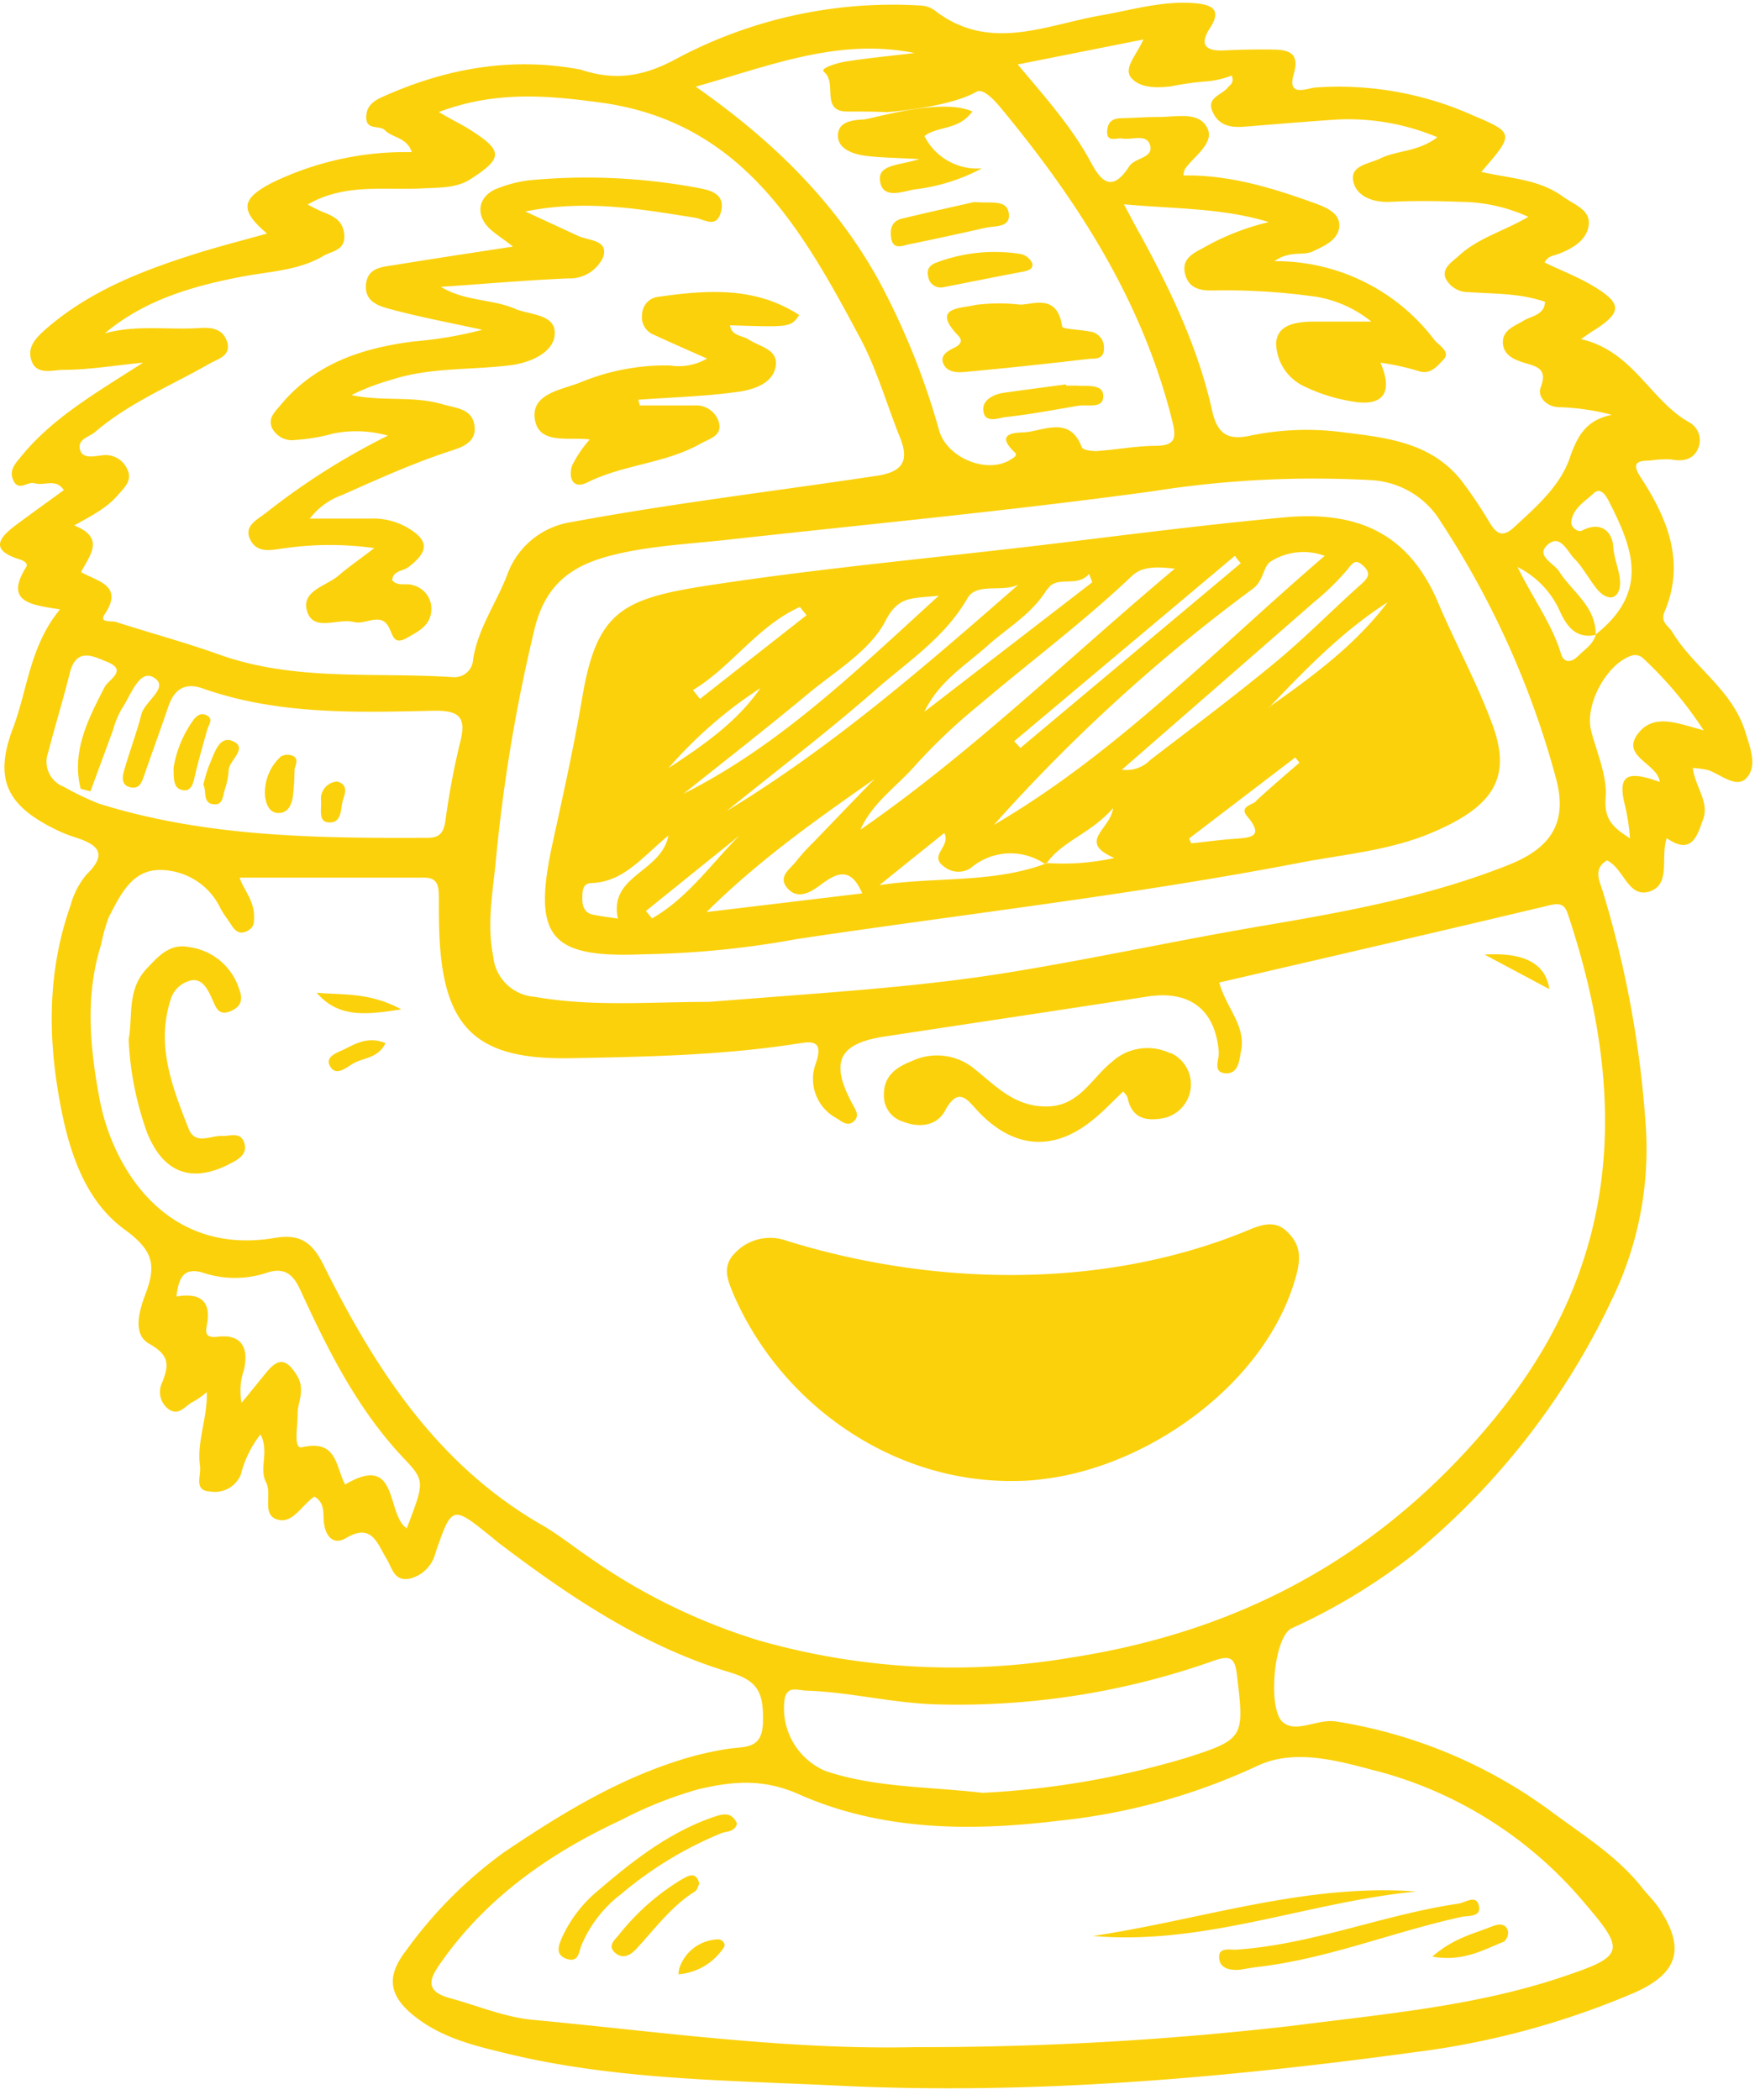
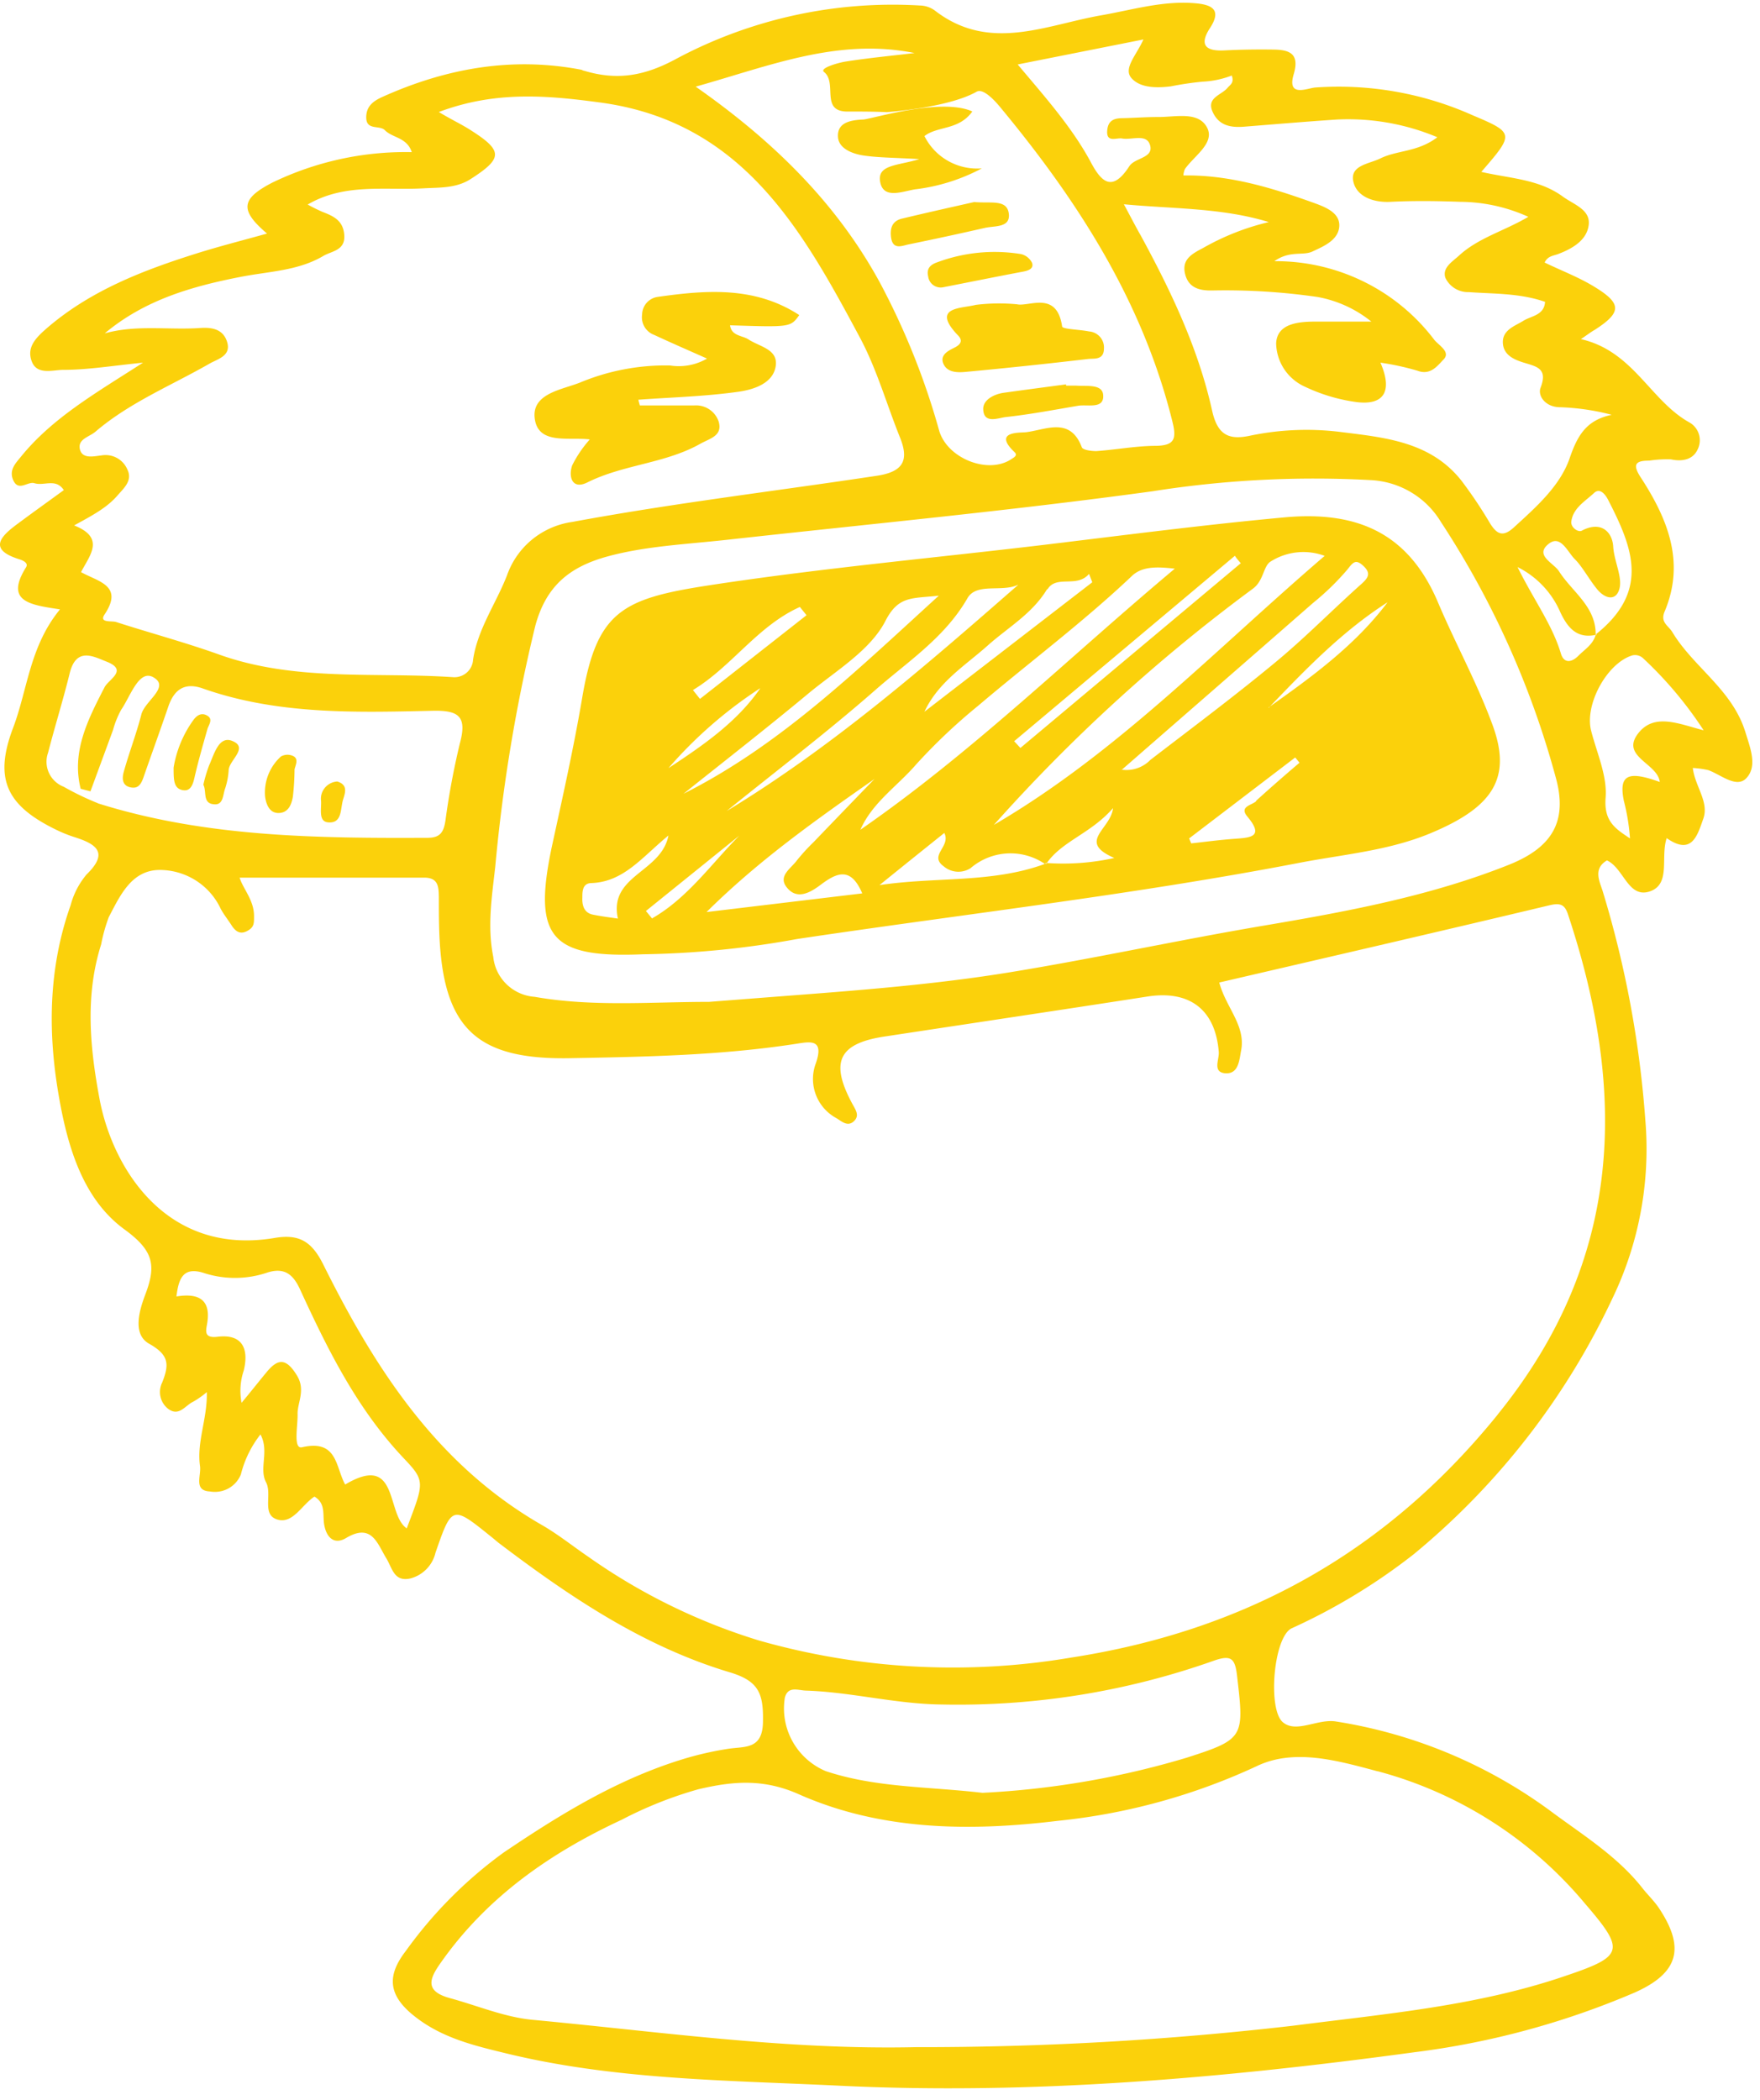
<svg xmlns="http://www.w3.org/2000/svg" width="83" height="99" fill="none">
  <path fill="#FBD10B" fill-rule="evenodd" d="M78.867 29.802c-.194-.32-.582-.458-.365-.972.984-2.33.139-4.376-1.122-6.316-.37-.569-.319-.802.397-.798.338-.051.68-.071 1.021-.06.559.12 1.044 0 1.256-.458a.966.966 0 0 0-.42-1.303c-1.824-1.041-2.619-3.344-5.08-3.908.323-.215.462-.33.65-.435 1.27-.817 1.294-1.234 0-2.023-.743-.459-1.574-.77-2.36-1.152.144-.311.412-.316.643-.403.679-.257 1.353-.656 1.436-1.376.083-.72-.707-.954-1.228-1.335-1.127-.821-2.494-.848-3.838-1.16 1.56-1.798 1.565-1.835-.411-2.67a15.487 15.487 0 0 0-7.422-1.307c-.379.032-1.34.482-1.016-.62.295-.985-.199-1.16-.965-1.169-.767-.01-1.501 0-2.254.037-.878.055-1.28-.207-.725-1.055.554-.849.11-1.096-.693-1.165-1.529-.133-2.97.312-4.443.569-2.623.458-5.279 1.765-7.851-.234a1.244 1.244 0 0 0-.702-.23 21.668 21.668 0 0 0-11.422 2.482c-1.542.848-2.84 1.064-4.401.596-.05 0-.097-.041-.143-.05-3.26-.624-6.355-.07-9.348 1.27-.434.193-.79.431-.79.977 0 .633.628.349.882.606.356.366 1.035.33 1.266 1.032a14.437 14.437 0 0 0-6.572 1.435c-1.478.762-1.561 1.294-.254 2.404-1.127.316-2.236.596-3.33.94-2.53.798-4.983 1.743-7.034 3.504-.526.459-1.007.917-.716 1.62.259.614.998.362 1.464.362 1.155 0 2.31-.193 3.769-.34-2.23 1.436-4.268 2.596-5.764 4.44-.25.308-.55.61-.374 1.064.245.615.697.078 1.016.18.462.141 1.007-.248 1.386.325-.744.541-1.474 1.064-2.19 1.596-.808.596-1.385 1.206.093 1.665.23.073.43.197.314.38-1.025 1.638.23 1.767 1.602 1.982-1.422 1.73-1.524 3.748-2.198 5.55-.924 2.408-.35 3.67 1.954 4.807.309.155.63.286.96.39 1.03.33 1.58.738.536 1.752-.352.42-.608.912-.748 1.44-1.058 2.982-1.09 6.032-.54 9.114.415 2.353 1.145 4.752 3.048 6.156 1.385 1.004 1.542 1.683 1.02 3.068-.281.739-.637 1.885.167 2.34.951.536.96.976.619 1.834a1.007 1.007 0 0 0 .277 1.234c.517.39.803-.151 1.177-.326a4.15 4.15 0 0 0 .652-.458c.032 1.252-.485 2.343-.32 3.49.06.459-.309 1.156.463 1.193.3.054.61.004.876-.142.267-.147.474-.38.588-.661a5.031 5.031 0 0 1 .923-1.885c.43.798-.083 1.596.264 2.257.3.573-.217 1.518.522 1.752.738.234 1.163-.693 1.76-1.078.544.32.378.858.461 1.33.102.582.462.972 1.044.615 1.21-.711 1.46.28 1.889.972.277.459.36 1.12 1.136.94a1.642 1.642 0 0 0 1.178-1.21c.776-2.244.794-2.234 2.623-.758.12.092.23.193.346.285 3.349 2.54 6.826 4.885 10.895 6.105 1.353.403 1.603.972 1.58 2.293 0 1.376-.85 1.193-1.663 1.321-.686.107-1.363.26-2.027.459-3.123.94-5.852 2.614-8.53 4.421a20.497 20.497 0 0 0-4.62 4.642c-.863 1.12-.886 2.041.361 3.046 1.316 1.064 2.868 1.422 4.392 1.793 5.08 1.234 10.332 1.262 15.523 1.51 9.135.458 18.233-.34 27.29-1.57a38.5 38.5 0 0 0 10.391-2.816c2.051-.917 2.388-2.087 1.15-3.958-.221-.335-.512-.615-.757-.917-1.15-1.482-2.72-2.468-4.207-3.56a23.106 23.106 0 0 0-10.29-4.343c-.855-.133-1.848.56-2.48.05-.744-.573-.462-4.022.397-4.44 2.05-.93 3.98-2.1 5.75-3.486a34.726 34.726 0 0 0 9.375-12.058 16.232 16.232 0 0 0 1.557-8.408 49.103 49.103 0 0 0-2.023-10.838c-.153-.459-.434-1.032.212-1.413.808.371 1.002 1.835 2.055 1.45.961-.363.462-1.592.762-2.5 1.192.834 1.446-.124 1.728-.918.281-.793-.397-1.527-.495-2.39.246.014.49.048.73.102.596.215 1.321.866 1.788.385.54-.564.198-1.408-.047-2.202-.628-1.995-2.438-3.032-3.436-4.688Zm-3.57.129h-.046c-.13.459-.522.688-.822.99-.3.303-.67.377-.817-.105-.411-1.376-1.266-2.504-2.046-4.082a4.264 4.264 0 0 1 2.013 2.12c.333.71.767 1.27 1.672 1.077v-.037c0-1.312-1.113-1.995-1.727-2.958-.25-.395-1.173-.752-.494-1.294.572-.458.895.386 1.242.725.346.34.674.959 1.048 1.413.374.454.878.564 1.044 0 .166-.564-.245-1.312-.286-2.01-.042-.696-.578-1.233-1.483-.751-.17.091-.526-.156-.494-.427.079-.642.66-.963 1.076-1.353.291-.27.554.11.674.353 1.137 2.216 1.977 4.275-.6 6.32.042-.013.046 0 .046.019Zm-4.129 10.834c-3.731 1.49-7.68 2.215-11.61 2.88-3.93.665-7.944 1.541-11.939 2.193-3.653.596-7.348.867-11.043 1.151l-3.136.243c-2.77 0-5.49.243-8.23-.238a2.122 2.122 0 0 1-1.321-.592 2.095 2.095 0 0 1-.628-1.298c-.29-1.445-.06-2.849.097-4.266.348-3.81.976-7.591 1.88-11.31.508-1.913 1.635-2.808 3.409-3.294 1.773-.486 3.694-.573 5.588-.78 6.706-.743 13.421-1.376 20.113-2.293a48.912 48.912 0 0 1 10.271-.528c.675.03 1.332.224 1.912.567.58.342 1.066.822 1.414 1.397a41.854 41.854 0 0 1 5.422 12.053c.577 2.074-.171 3.303-2.199 4.115ZM53.923 1.86c-.337.757-.974 1.376-.554 1.835.42.458 1.182.458 1.847.376.492-.098.988-.172 1.487-.22a4.405 4.405 0 0 0 1.386-.29c.125.35-.078.432-.199.579-.281.344-1.006.458-.706 1.128.3.67.873.757 1.52.702 1.445-.115 2.9-.239 4.35-.335 1.62-.078 3.236.207 4.73.835-.925.706-1.89.605-2.689 1-.55.27-1.505.325-1.252 1.17.19.632.924.917 1.733.875 1.099-.055 2.207-.04 3.306 0a7.86 7.86 0 0 1 3.192.707c-1.132.67-2.356.986-3.275 1.834-.319.29-.799.574-.633 1.05a1.186 1.186 0 0 0 1.109.666c1.182.087 2.383.041 3.588.458-.037.638-.656.661-1.025.895-.37.234-.98.417-.965 1.018.014.601.54.817 1.02.963.615.184 1.1.29.758 1.175-.143.367.217.917.924.917.822.028 1.638.148 2.433.358-1.214.252-1.625.99-2 2.091-.461 1.285-1.574 2.266-2.609 3.211-.535.495-.822.316-1.145-.211a21.135 21.135 0 0 0-1.326-1.977c-1.482-1.885-3.694-2.05-5.833-2.32-1.4-.16-2.816-.092-4.193.201-.965.193-1.487-.05-1.741-1.197-.647-2.917-1.93-5.619-3.367-8.256-.263-.459-.513-.954-.794-1.468 2.309.22 4.618.16 6.835.84-1.089.257-2.134.67-3.104 1.224-.526.275-1.007.537-.845 1.215.162.68.707.799 1.298.785 1.656-.033 3.312.07 4.95.307.93.169 1.803.568 2.536 1.16h-2.6c-.822 0-1.847.079-1.889 1.028.01.438.145.865.39 1.229.246.364.591.65.996.826a8.182 8.182 0 0 0 2.429.715c1.33.156 1.663-.578 1.104-1.862.59.084 1.174.212 1.746.38.623.24.96-.256 1.228-.526.346-.35-.185-.643-.425-.918a9.333 9.333 0 0 0-3.33-2.753 9.4 9.4 0 0 0-4.221-.967c.748-.523 1.34-.238 1.801-.458.462-.22 1.182-.5 1.256-1.138.074-.638-.568-.917-1.066-1.105-2.023-.734-4.078-1.376-6.282-1.34.008-.102.032-.202.07-.298.43-.619 1.385-1.202 1.071-1.912-.392-.844-1.5-.537-2.337-.546-.55 0-1.099.041-1.648.055-.384 0-.689.078-.744.541-.074.647.43.371.693.417.462.088 1.177-.256 1.33.335.152.592-.725.569-.984.973-.822 1.266-1.335.733-1.847-.248-.882-1.615-2.102-2.986-3.418-4.55l5.93-1.179Zm-10.807.642c-1.076.129-2.157.23-3.233.4-.397.063-1.247.316-1.025.49.66.518-.217 1.904 1.16 1.867.6 0 1.2 0 1.8.027 0 0 2.891-.197 4.24-.963.286-.165.785.34 1.08.693C50.834 9.465 53.9 14.23 55.3 19.918c.189.78.078 1.083-.776 1.1-.924 0-1.885.184-2.827.249-.226 0-.628-.05-.679-.18-.55-1.453-1.695-.825-2.632-.71-.25.032-1.598-.064-.54.94.166.156-.038.252-.14.321-1.103.748-3.038-.027-3.417-1.34a34.383 34.383 0 0 0-2.817-7.017c-2.032-3.71-4.988-6.623-8.664-9.196 3.5-.982 6.715-2.312 10.327-1.583h-.019ZM6.012 22.147a1.115 1.115 0 0 0-1.21-.679c-.36.037-.924.193-1.035-.293-.11-.486.462-.578.748-.835 1.617-1.376 3.57-2.165 5.39-3.21.397-.22 1.044-.372.785-1.07-.208-.568-.743-.632-1.256-.596-1.492.101-3.002-.165-4.494.253 1.87-1.569 4.083-2.211 6.415-2.665 1.307-.257 2.702-.28 3.893-.986.384-.23 1.03-.248.989-.964-.042-.715-.522-.917-1.044-1.119a8.6 8.6 0 0 1-.684-.34c1.746-1.022 3.644-.66 5.478-.765.748-.041 1.51 0 2.185-.422 1.556-.996 1.565-1.344 0-2.335-.407-.261-.841-.459-1.478-.84 2.628-.99 5.038-.793 7.537-.458 6.747.876 9.578 5.963 12.331 11.11.79 1.48 1.252 3.132 1.884 4.7.434 1.079.139 1.606-1.076 1.794-4.794.725-9.61 1.294-14.381 2.179a3.841 3.841 0 0 0-1.888.823 3.803 3.803 0 0 0-1.184 1.677c-.517 1.339-1.385 2.531-1.607 3.99a.874.874 0 0 1-.289.605.886.886 0 0 1-.635.225c-3.694-.252-7.45.22-11.052-1.068-1.593-.57-3.232-1.01-4.854-1.532-.203-.07-.817.055-.554-.35.924-1.375-.295-1.55-1.104-2.003.398-.78 1.169-1.615-.327-2.202.835-.459 1.565-.835 2.078-1.45.286-.32.679-.678.439-1.174ZM4.626 37.871c-.558-.223-1.1-.484-1.621-.78a1.27 1.27 0 0 1-.696-.652 1.258 1.258 0 0 1-.043-.949c.323-1.252.711-2.49 1.02-3.747.31-1.257 1.123-.794 1.751-.546 1.02.404.083.83-.106 1.202-.785 1.522-1.566 3.036-1.127 4.788l.462.12 1.062-2.886c.091-.335.221-.658.388-.963.43-.62.831-1.899 1.501-1.536.836.458-.388 1.119-.55 1.756-.235.918-.577 1.798-.83 2.707-.075.266-.103.633.295.729.397.096.526-.165.632-.459.388-1.119.795-2.234 1.178-3.357.277-.799.771-1.138 1.612-.844 3.524 1.243 7.19 1.137 10.84 1.055 1.223-.028 1.634.252 1.302 1.5a35.737 35.737 0 0 0-.688 3.669c-.079.509-.213.812-.818.82-5.27.024-10.507-.031-15.578-1.627h.014Zm14.567 34.19c-1.003-.648-.351-3.601-2.915-2.074-.461-.83-.355-2.142-2.036-1.757-.425.097-.194-1.013-.208-1.56-.014-.545.397-1.141-.037-1.834-.527-.862-.924-.761-1.441-.128-.379.458-.739.917-1.164 1.426a2.993 2.993 0 0 1 .102-1.518c.244-.995-.033-1.739-1.229-1.596-.633.078-.563-.248-.503-.583.212-1.165-.388-1.49-1.441-1.316.106-.885.337-1.431 1.34-1.092a4.751 4.751 0 0 0 2.964-.041c.804-.248 1.206.11 1.52.789 1.311 2.853 2.697 5.65 4.9 7.976 1.02 1.073.96 1.133.134 3.307h.014ZM64.97 83.503a19.171 19.171 0 0 1 9.768 6.229c1.912 2.22 1.848 2.486-.891 3.412-4.156 1.427-8.498 1.794-12.807 2.349a152.675 152.675 0 0 1-17.845 1.018c-6.07.138-12.068-.725-18.082-1.289-1.32-.124-2.6-.67-3.898-1.023-1.297-.353-.895-1.018-.364-1.76 2.166-3.042 5.126-5.097 8.465-6.647a18.873 18.873 0 0 1 3.607-1.436c1.612-.38 3.058-.518 4.743.23 3.875 1.72 8.064 1.76 12.216 1.256a29.255 29.255 0 0 0 9.362-2.568c1.782-.867 3.837-.27 5.713.23h.013Zm-27.96-3.458c.148-.578.624-.354.989-.344 2.147.069 4.235.633 6.41.656 4.36.093 8.7-.603 12.807-2.055.836-.298 1.025-.133 1.122.697.337 2.899.356 2.99-2.378 3.867a40.516 40.516 0 0 1-9.63 1.655c-2.553-.298-5.034-.238-7.389-1.023a3.225 3.225 0 0 1-1.563-1.397 3.192 3.192 0 0 1-.367-2.056ZM70.638 66.68c-5.279 6.522-11.938 10.2-20.136 11.467a33.4 33.4 0 0 1-14.71-.808 28.333 28.333 0 0 1-8.031-3.935c-.74-.504-1.446-1.073-2.222-1.518-4.941-2.844-7.851-7.366-10.29-12.265-.544-1.092-1.136-1.459-2.309-1.257-5.08.849-7.597-3.252-8.23-6.472-.462-2.44-.716-4.917.06-7.37.083-.438.204-.868.36-1.285.532-1.014 1.067-2.21 2.388-2.224a3.194 3.194 0 0 1 1.717.496c.512.325.92.79 1.174 1.338.144.266.333.5.495.752.161.253.374.482.73.303.355-.179.346-.362.346-.715 0-.757-.522-1.285-.68-1.812h8.706c.68 0 .68.459.689.917 0 .697 0 1.376.041 2.092.245 4.16 1.848 5.568 6.083 5.504 3.593-.064 7.172-.129 10.733-.679.646-.1 1.325-.248.923.917-.18.476-.182 1.001-.002 1.478.179.477.526.872.977 1.114.226.133.513.417.808.151.296-.266.097-.536-.05-.807-1.095-2.014-.661-2.89 1.602-3.21 4.101-.624 8.207-1.235 12.308-1.872 1.99-.307 3.2.624 3.358 2.614.027.353-.291.918.258 1 .68.083.707-.61.795-1.064.23-1.179-.712-2.023-1.03-3.21 5.251-1.22 10.41-2.409 15.56-3.638.516-.124.729-.05.886.427 2.78 8.366 2.632 16.227-3.307 23.566v.005Zm6.618-32.107c-.854 1.1.924 1.412 1.017 2.293-1.515-.55-1.936-.325-1.696.88.152.584.25 1.18.292 1.78-.689-.458-1.238-.802-1.15-1.917.083-1.032-.416-2.114-.684-3.165-.314-1.224.744-3.178 1.94-3.545a.558.558 0 0 1 .53.151 18.232 18.232 0 0 1 2.837 3.38c-1.183-.307-2.328-.83-3.086.143Z" clip-rule="evenodd" />
-   <path fill="#FBD10B" fill-rule="evenodd" d="M75.25 29.936h.046v-.05s-.041.036-.046.05ZM58.781 58.03c-6.775 2.779-14.779 2.61-21.706.458a2.274 2.274 0 0 0-2.462.638c-.605.642-.245 1.343 0 1.944 2.277 5.206 7.574 8.871 13.324 8.747a8.98 8.98 0 0 0 1.206-.082c5.048-.574 10.682-4.587 12.008-9.692.221-.867.124-1.422-.462-1.986-.587-.564-1.238-.308-1.908-.028ZM55.203 49.663a2.482 2.482 0 0 0-2.772.404c-.979.784-1.547 2.114-3.117 2.096-1.46 0-2.346-.954-3.353-1.766a2.78 2.78 0 0 0-2.965-.371c-.744.293-1.326.701-1.312 1.605a1.265 1.265 0 0 0 .887 1.243c.804.316 1.607.202 1.995-.51.656-1.215 1.09-.458 1.58.051 1.626 1.702 3.468 1.89 5.292.459.54-.418 1.007-.918 1.534-1.422.055.087.18.193.208.316.184.872.748 1.092 1.56.968.353-.047.681-.206.934-.454a1.625 1.625 0 0 0 .29-1.938 1.635 1.635 0 0 0-.761-.704v.023ZM10.477 53.553c-.559-.028-1.28.458-1.589-.358-.757-1.931-1.528-3.88-.859-6.009a1.305 1.305 0 0 1 1.044-.977c.499-.046.734.459.924.872.189.413.3.853.923.569.624-.285.462-.762.314-1.143a2.85 2.85 0 0 0-.91-1.261 2.878 2.878 0 0 0-1.44-.6c-.887-.17-1.414.435-1.977 1.031-.924.995-.637 2.225-.84 3.326.066 1.503.36 2.987.872 4.403.762 1.88 2.088 2.399 3.894 1.463.425-.215.854-.459.683-.995-.17-.537-.67-.303-1.039-.321ZM18.924 47.585c-1.51-.816-2.771-.67-3.99-.784 1.002 1.165 2.249 1.06 3.99.784ZM70.012 45.003l3.052 1.628c-.166-1.165-1.126-1.747-3.052-1.628ZM16.26 49.457c-.315.156-.925.334-.712.775.277.56.78.092 1.104-.092.485-.284 1.177-.238 1.528-.963-.785-.321-1.371 0-1.92.28ZM51.547 91.27c5.246.458 10.137-1.601 15.24-2.097-5.214-.39-10.15 1.335-15.24 2.096ZM68.799 89.742c-3.529.514-6.873 1.917-10.456 2.17-.351.027-.952-.156-.836.486.074.426.563.509 1.002.458.245-.04.49-.087.734-.119 3.335-.371 6.466-1.67 9.699-2.371.296-.06.993.027.776-.601-.153-.417-.591-.087-.92-.023ZM33.69 85.646c-2.115.72-3.823 2.06-5.477 3.477a6.203 6.203 0 0 0-1.709 2.22c-.148.344-.35.807.213 1.004.563.198.582-.316.688-.6a5.899 5.899 0 0 1 1.893-2.459 17.737 17.737 0 0 1 4.716-2.862c.25-.101.633-.041.743-.459-.23-.495-.554-.495-1.066-.32ZM32.17 88.59a11.058 11.058 0 0 0-2.997 2.643c-.222.252-.545.536-.125.862.346.266.67.078.924-.179.896-.958 1.667-2.036 2.808-2.752.106-.064.138-.243.198-.362-.148-.624-.572-.34-.808-.211ZM70.383 90.81c-.864.354-1.806.537-2.836 1.432 1.455.257 2.401-.321 3.371-.702a.551.551 0 0 0 .199-.495c-.102-.376-.425-.353-.734-.234ZM33.857 91.43c-.41.014-.805.154-1.132.4a1.973 1.973 0 0 0-.692.976c-.019.09-.031.18-.037.27a2.822 2.822 0 0 0 2.134-1.26c.124-.157-.065-.395-.273-.386ZM33.126 8.9a28.582 28.582 0 0 0-8.151-.403c-.497.06-.984.182-1.45.362-.97.33-1.16 1.252-.407 1.945.29.266.619.459 1.072.821-1.936.298-3.746.569-5.543.863-.577.096-1.288.1-1.385.89-.102.88.66 1.068 1.251 1.224 1.386.367 2.818.637 4.23.945-1.048.275-2.119.458-3.2.546-2.443.307-4.692 1.036-6.327 3.022-.25.303-.582.587-.393 1.05a1.063 1.063 0 0 0 1.132.574 8.707 8.707 0 0 0 1.769-.303 5.533 5.533 0 0 1 2.568.101c-2.015 1-3.92 2.203-5.686 3.592-.461.371-1.177.67-.77 1.376.34.6 1.006.413 1.625.335 1.39-.195 2.8-.195 4.189 0-.716.55-1.22.894-1.677 1.288-.6.519-1.847.73-1.464 1.766.337.88 1.446.239 2.175.431.55.143 1.243-.458 1.626.198.231.403.231.917.882.55.555-.321 1.164-.6 1.15-1.404a1.137 1.137 0 0 0-.254-.689 1.151 1.151 0 0 0-.623-.393c-.305-.12-.698.087-.97-.234.037-.459.513-.422.771-.62.98-.756.97-1.27-.097-1.884a3.25 3.25 0 0 0-1.736-.4H14.61c.39-.51.92-.898 1.529-1.114 1.64-.73 3.274-1.468 4.983-2.036.545-.18 1.385-.386 1.251-1.248-.12-.789-.854-.803-1.496-.99-1.386-.413-2.877-.12-4.3-.436.593-.294 1.211-.532 1.848-.711 1.847-.606 3.75-.46 5.63-.693.923-.11 1.99-.578 2.096-1.376.143-1.05-1.14-.977-1.88-1.293-1.057-.46-2.309-.33-3.482-1.028 2.143-.147 4.07-.316 6.004-.399.346.015.688-.073.983-.253.294-.18.528-.443.67-.756.264-.816-.688-.761-1.186-.995l-2.49-1.152c2.905-.578 5.455-.105 8 .294.461.078.997.514 1.219-.234.221-.748-.277-1.005-.864-1.128Z" clip-rule="evenodd" />
  <path fill="#FBD10B" fill-rule="evenodd" d="M31.015 13.997a.855.855 0 0 0-.734.83.885.885 0 0 0 .572.963c.8.372 1.612.725 2.49 1.115a2.657 2.657 0 0 1-1.746.325 10.474 10.474 0 0 0-4.25.808c-.868.343-2.309.518-2.124 1.729.185 1.21 1.603.825 2.591.95-.33.369-.61.78-.831 1.224-.185.537 0 1.16.716.803 1.708-.854 3.694-.89 5.348-1.835.462-.248 1.025-.372.85-1.018a1.115 1.115 0 0 0-.445-.59 1.128 1.128 0 0 0-.72-.186h-2.558c-.023-.091-.05-.178-.07-.27 1.58-.115 3.178-.156 4.749-.38.688-.102 1.598-.386 1.727-1.194.13-.807-.744-.917-1.284-1.27-.3-.193-.799-.156-.868-.665 2.85.092 2.85.092 3.265-.482-2.092-1.362-4.378-1.183-6.678-.857ZM49.254 40.687h.037v-.023h-.06l.023.023Z" clip-rule="evenodd" />
  <path fill="#FBD10B" fill-rule="evenodd" d="M67.791 28.344c-1.385-3.21-3.778-4.266-7.209-3.954-3.787.349-7.556.84-11.329 1.294-5.27.628-10.558 1.105-15.8 1.908-4.129.633-5.315 1.224-6.004 5.343-.401 2.349-.923 4.674-1.431 7.009-.892 4.247-.051 5.229 4.304 5.045 2.44-.037 4.871-.278 7.27-.72 7.902-1.183 15.855-2.082 23.706-3.596 2.055-.394 4.156-.564 6.129-1.376 3.057-1.266 3.902-2.67 2.914-5.243-.725-1.944-1.741-3.788-2.55-5.71Zm-7.883-1.862a2.886 2.886 0 0 1 2.563-.276c-5.182 4.44-9.786 9.289-15.601 12.683A79.904 79.904 0 0 1 59.08 27.757c.513-.372.49-1.046.827-1.275Zm-1.386.064-10.4 8.715-.296-.317 10.41-8.742c.078.12.175.234.272.344h.014Zm-3.117.261c-4.96 4.151-9.537 8.65-14.83 12.311.568-1.289 1.746-2.055 2.623-3.073a27.004 27.004 0 0 1 2.933-2.775c2.41-2.046 4.946-3.935 7.242-6.11.517-.504 1.307-.426 2.018-.353h.014Zm-6.004.973c.42-.688 1.385-.046 1.958-.725l.152.395-7.916 6.104c.66-1.412 1.93-2.178 3.002-3.137.961-.853 2.079-1.481 2.78-2.637h.024Zm-1.386-.207C43.6 31.435 39.24 35.22 34.266 38.237c2.31-1.87 4.679-3.669 6.928-5.632 1.552-1.376 3.325-2.5 4.415-4.376.42-.784 1.616-.293 2.392-.656h.014Zm-6.267 1.716c.619-1.216 1.252-1.064 2.526-1.207-3.944 3.592-7.505 7.06-12.04 9.339 1.954-1.56 3.926-3.096 5.847-4.692 1.289-1.078 2.937-2.037 3.667-3.44Zm-4.023-.67.31.385-5.025 3.945-.332-.417c1.833-1.106 3.034-3.01 5.034-3.913h.013Zm-1.875 3.835c-1.108 1.6-2.697 2.687-4.327 3.76a20.536 20.536 0 0 1 4.314-3.76h.013Zm-6.71 10.852c-.333-.05-.767-.101-1.187-.188-.42-.087-.508-.459-.49-.808 0-.27 0-.665.416-.678 1.533-.05 2.392-1.216 3.644-2.243-.337 1.752-2.831 1.871-2.383 3.917Zm1.616 0-.295-.358 4.406-3.555c-1.307 1.312-2.434 2.94-4.11 3.9v.013Zm2.563-.307c2.48-2.459 5.187-4.363 7.921-6.275-.954.985-1.909 1.974-2.863 2.968-.286.276-.555.57-.804.88-.273.372-.882.72-.485 1.243.485.638 1.118.266 1.593-.087.776-.587 1.437-.89 1.982.39l-7.344.88Zm15.994-2.294v.023h-.037c-2.49.917-5.163.601-7.8 1 1.002-.812 2.009-1.62 3.057-2.459.323.643-.744 1.05-.032 1.57a1.066 1.066 0 0 0 1.27.09 2.888 2.888 0 0 1 3.505-.2h.06c.74-1.083 2.083-1.41 3.154-2.63-.11 1.005-1.718 1.579.06 2.35a11.19 11.19 0 0 1-3.237.233v.023Zm3.57-4.398c3.09-2.693 6.069-5.285 9.043-7.885.58-.469 1.117-.99 1.602-1.555.273-.344.393-.537.767-.188.374.349.227.564-.083.844-1.385 1.234-2.665 2.546-4.083 3.715-1.912 1.583-3.902 3.069-5.879 4.587a1.572 1.572 0 0 1-1.367.458v.023Zm6.355 1.467c-.212.193-.813.248-.411.725.813.972.13.99-.614 1.046-.744.055-1.358.142-2.037.215l-.097-.234 5.002-3.816.203.248a81.699 81.699 0 0 0-2.046 1.793v.023Zm.587-4.398c1.722-1.798 3.463-3.61 5.611-4.982-1.52 2.019-3.533 3.49-5.611 4.959v.023ZM51.355 15.625c-.44-.092-1.247-.101-1.266-.234-.25-1.706-1.561-.917-2.13-1.046a9.009 9.009 0 0 0-1.943.028c-.68.179-2.143.082-.827 1.45.24.251.092.43-.171.563-.263.133-.711.335-.531.757.18.422.66.427 1.048.39 1.93-.18 3.858-.384 5.783-.61.272-.032.739.069.743-.49a.753.753 0 0 0-.185-.55.764.764 0 0 0-.521-.258ZM43.596 6.415c.628-.487 1.616-.262 2.258-1.16-1.478-.67-4.77.366-5.15.38-.61.027-1.228.147-1.186.82.032.551.683.799 1.21.877.72.105 1.464.1 2.627.17-1.025.316-1.995.252-1.847 1.073.148.821 1.02.459 1.635.353a8.94 8.94 0 0 0 3.16-.99 2.786 2.786 0 0 1-1.59-.35 2.76 2.76 0 0 1-1.117-1.173ZM45.943 9.525c-.975.22-2.19.49-3.4.78-.493.114-.581.49-.517.917.093.56.5.371.813.302 1.21-.247 2.419-.509 3.626-.784.462-.1 1.2 0 1.108-.679-.092-.679-.854-.463-1.63-.536ZM50.737 18.18h-.462v-.06c-.988.133-1.972.261-2.956.4-.462.068-.974.343-.951.783.032.698.702.4 1.071.358 1.141-.124 2.273-.34 3.404-.532.462-.073 1.229.17 1.182-.5-.032-.546-.803-.408-1.288-.45ZM48.146 11.978a7.745 7.745 0 0 0-3.954.39c-.304.106-.512.285-.42.665a.59.59 0 0 0 .446.503.6.6 0 0 0 .238.011c1.316-.257 2.535-.505 3.754-.734.268-.046.555-.138.462-.417a.777.777 0 0 0-.526-.418ZM9.74 33.72c-.273-.138-.486.036-.629.238a5.283 5.283 0 0 0-.924 2.23c0 .573 0 .972.412 1.059.41.087.508-.294.586-.647.176-.757.393-1.509.605-2.257.092-.229.263-.468-.05-.623ZM13.802 35.632a.629.629 0 0 0-.554.032 2.293 2.293 0 0 0-.748 1.88c.037.28.166.845.716.78.406-.05.535-.426.595-.76.05-.43.076-.862.079-1.294.055-.225.212-.51-.088-.638ZM10.952 34.93c-.637-.256-.854.633-1.09 1.152a6.589 6.589 0 0 0-.272.917c.166.303-.051.876.494.917.462.056.42-.458.54-.761.092-.285.146-.581.162-.88.06-.464.942-1.033.166-1.344ZM15.908 36.843a.822.822 0 0 0-.742.586.807.807 0 0 0-.025.331c.024.372-.138.973.338 1.01.678.055.563-.656.706-1.092.111-.349.208-.683-.277-.835Z" clip-rule="evenodd" />
</svg>